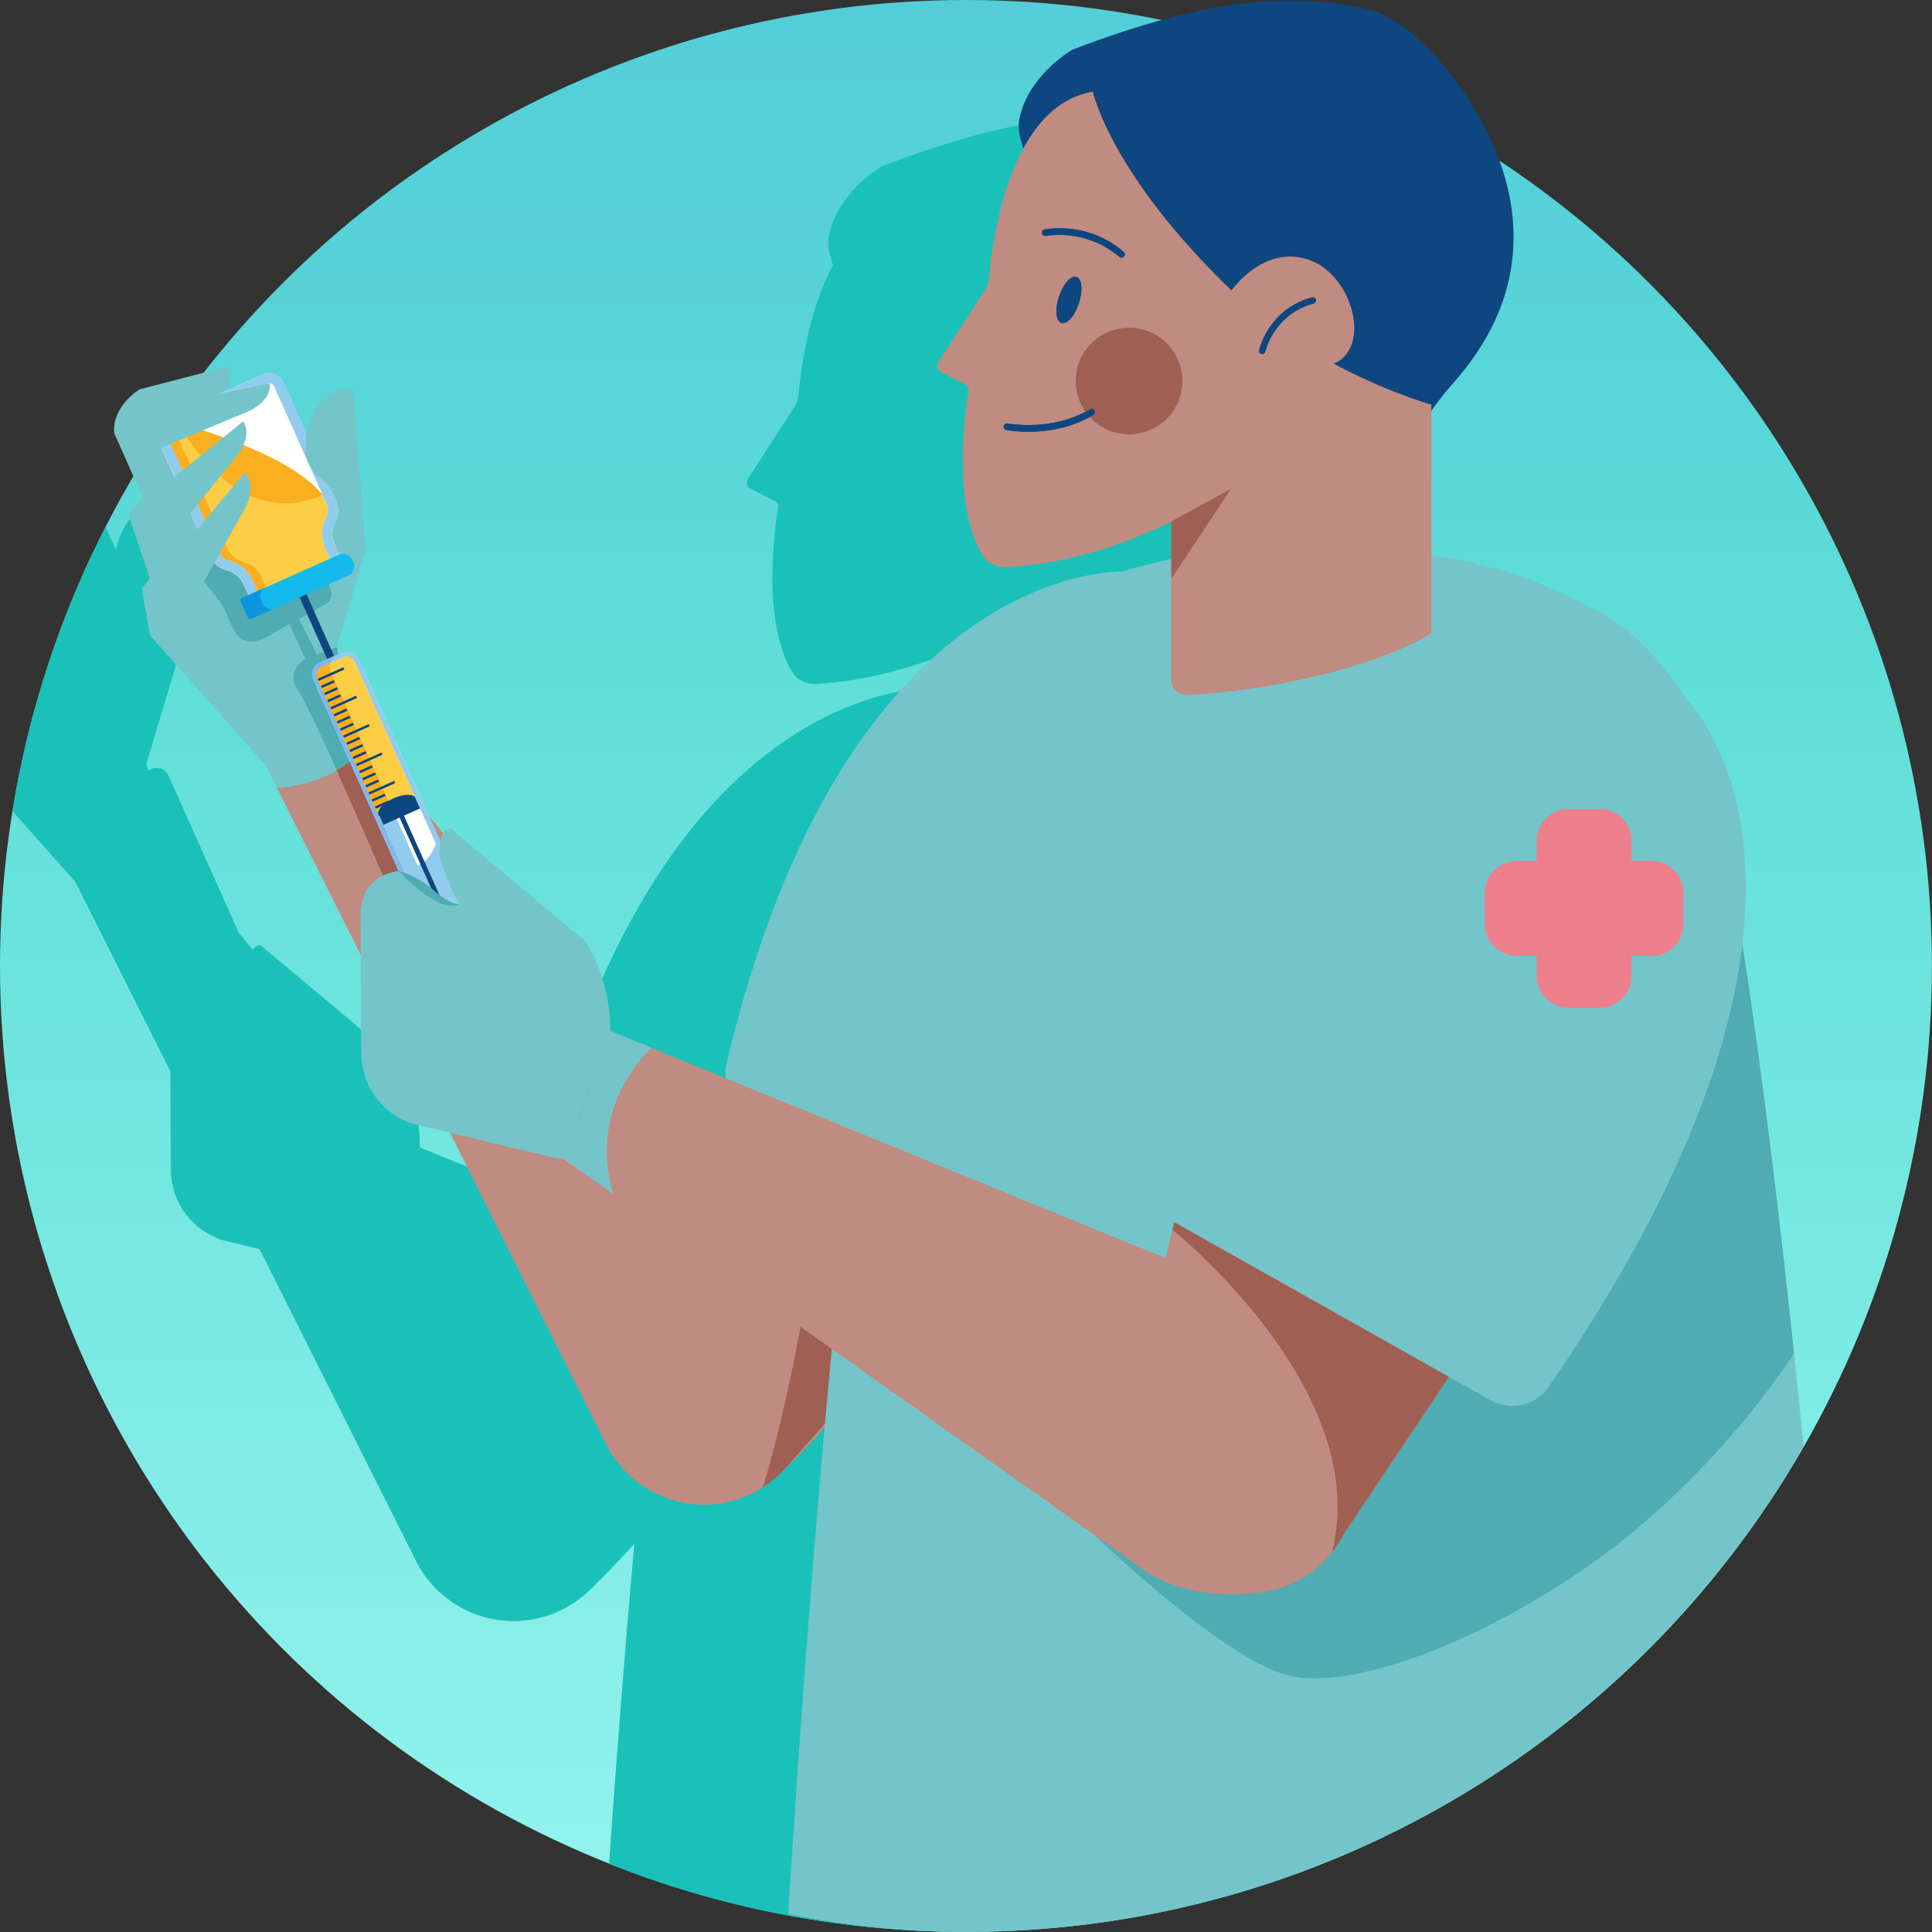
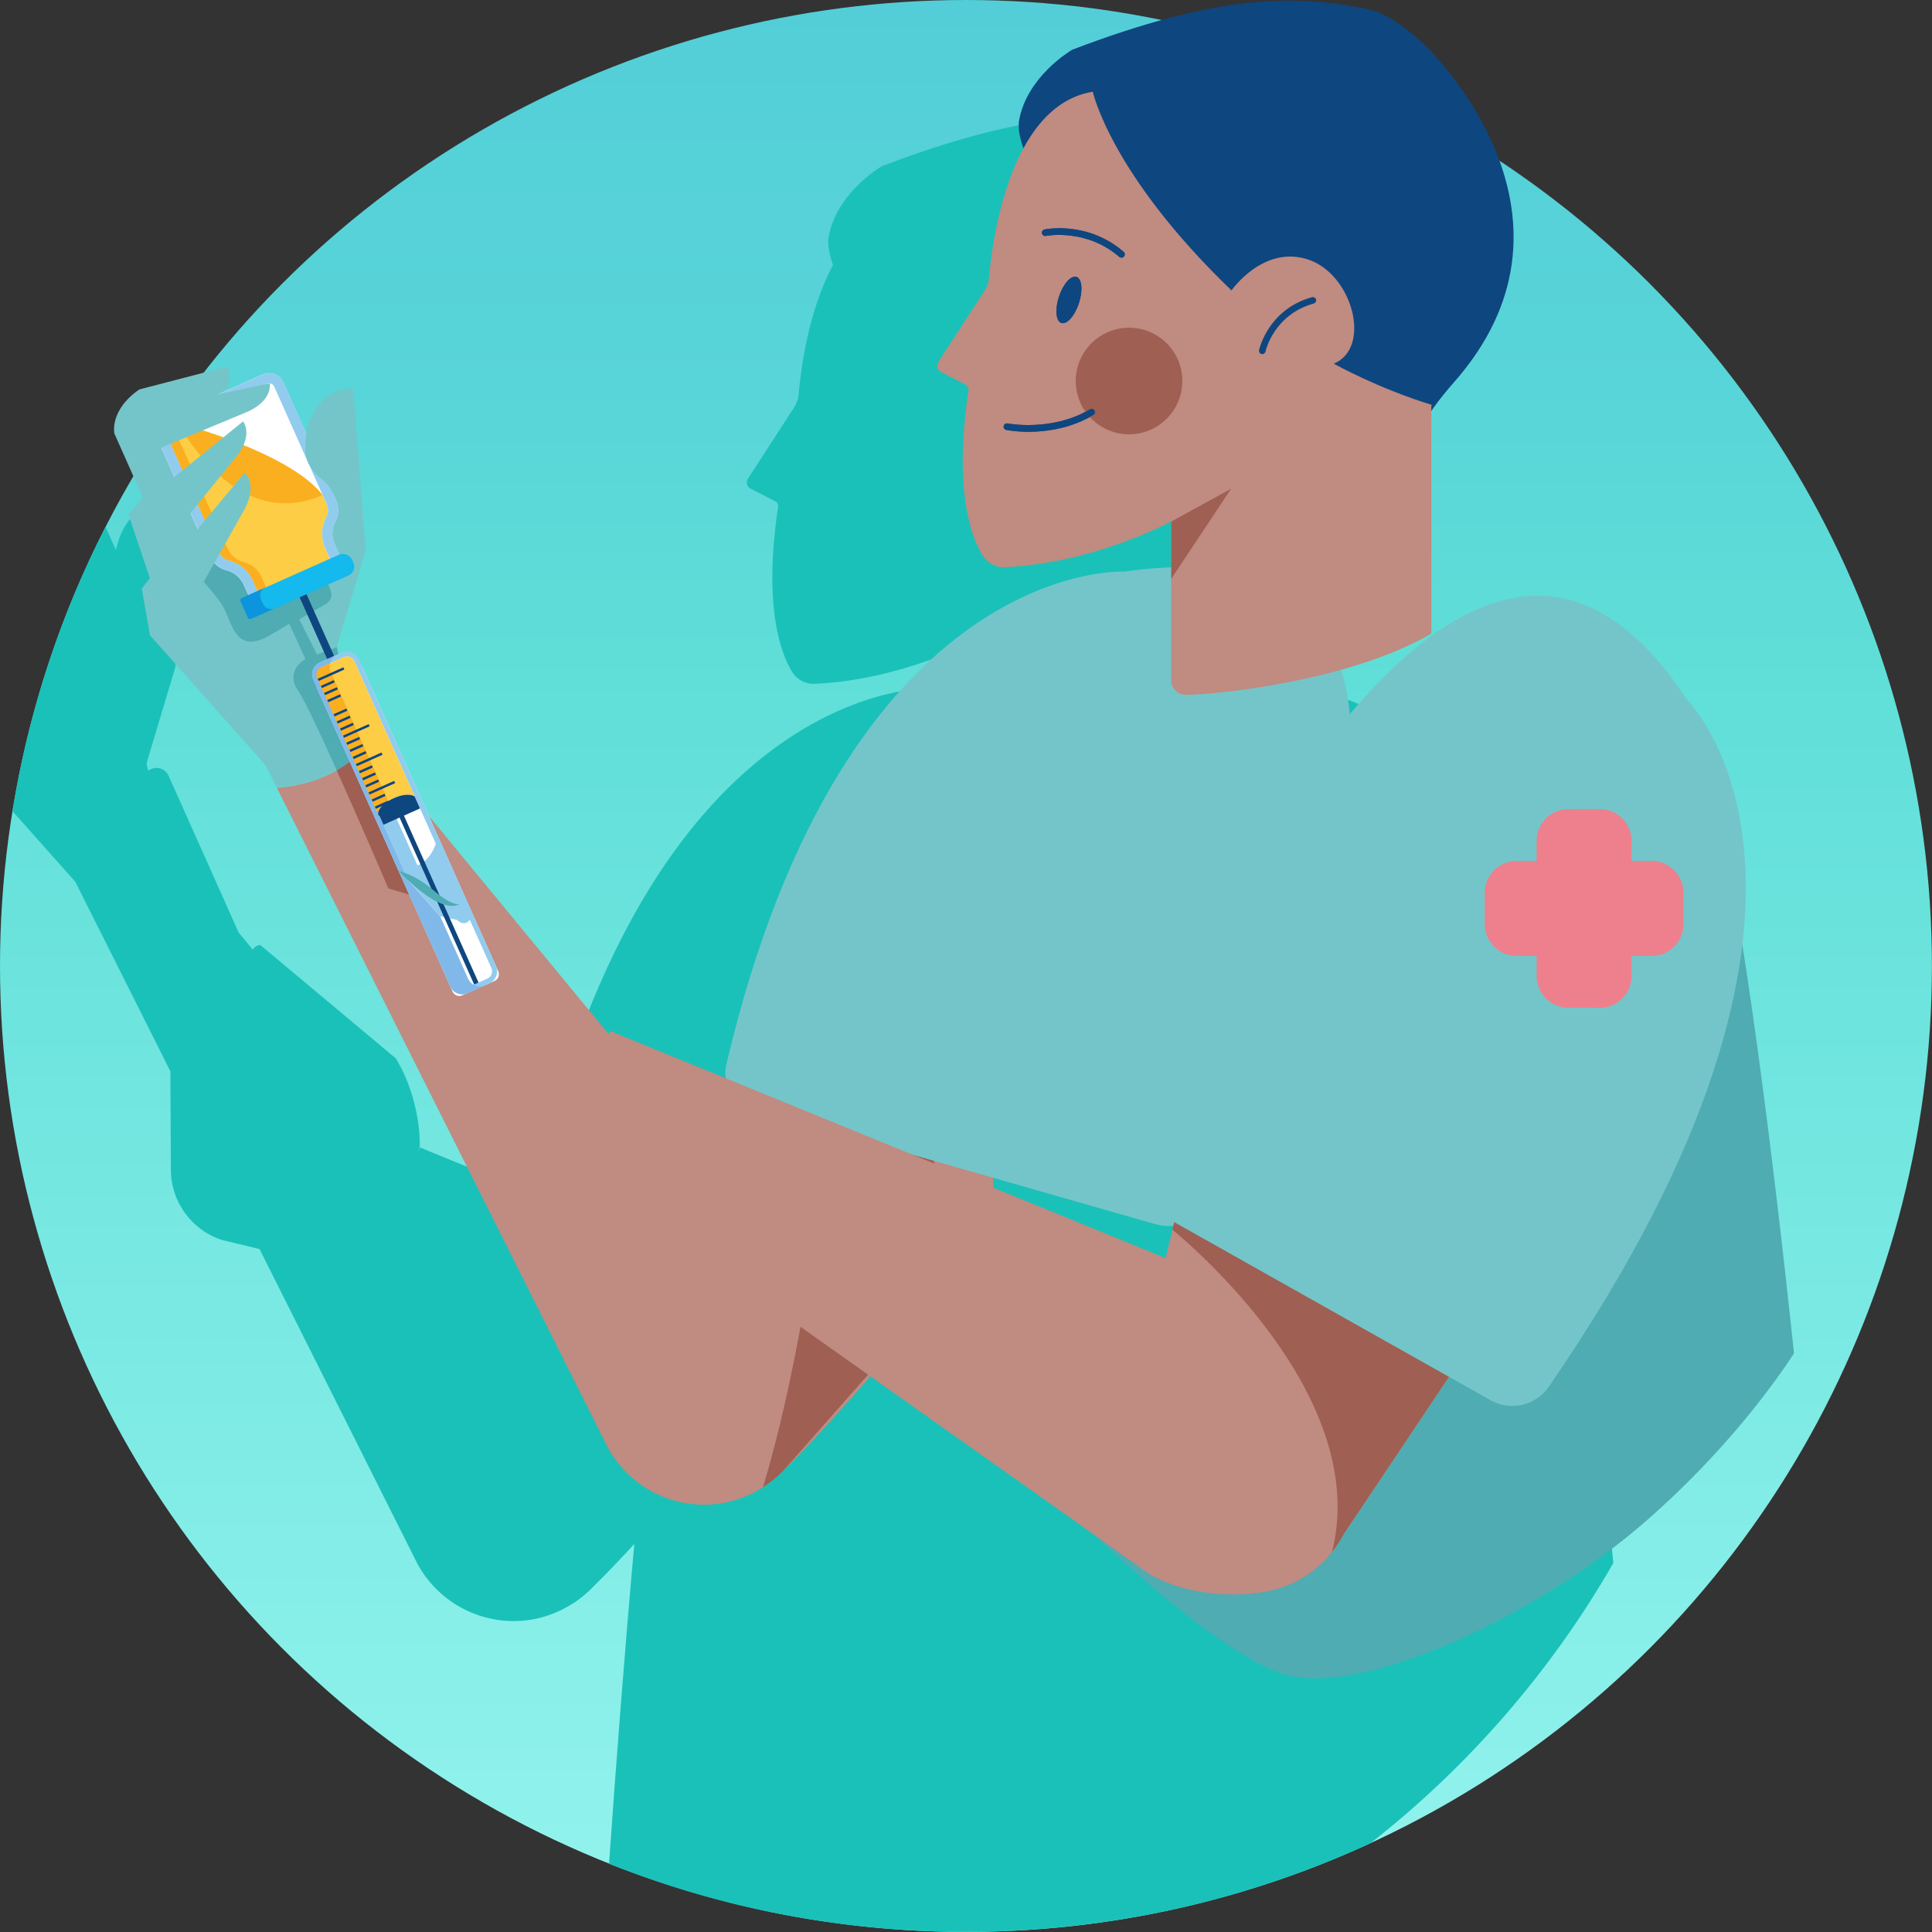
<svg xmlns="http://www.w3.org/2000/svg" viewBox="0 0 239.29 239.29">
  <rect x="0" y="0" width="239.29" height="239.29" fill="#333333" stroke="none" />
  <defs>
    <style>
      .cls-1 {
        fill: #1ac1b9;
      }

      .cls-2 {
        fill: #fff;
      }

      .cls-3 {
        fill: #91ccee;
      }

      .cls-4 {
        opacity: .75;
      }

      .cls-4, .cls-5 {
        mix-blend-mode: multiply;
      }

      .cls-6 {
        fill: #74c5c9;
      }

      .cls-7 {
        isolation: isolate;
      }

      .cls-8 {
        fill: #c08b80;
      }

      .cls-9 {
        fill: #0e4680;
      }

      .cls-10 {
        fill: #fccd45;
      }

      .cls-11 {
        fill: #81b8ea;
      }

      .cls-12 {
        fill: #0c94de;
      }

      .cls-13 {
        fill: #14b9ed;
      }

      .cls-14 {
        fill: #faaf20;
      }

      .cls-15 {
        fill: #4facb2;
      }

      .cls-16 {
        fill: #ed808c;
      }

      .cls-17 {
        fill: #9f5f53;
      }

      .cls-18 {
        fill: url(#Dégradé_sans_nom_11);
      }

      .cls-5 {
        fill: #5cbfc5;
        opacity: .5;
      }
    </style>
    <linearGradient id="Dégradé_sans_nom_11" data-name="Dégradé sans nom 11" x1="6908.27" y1="-9425.68" x2="7147.56" y2="-9425.68" gradientTransform="translate(9545.32 7147.56) rotate(-90)" gradientUnits="userSpaceOnUse">
      <stop offset=".04" stop-color="#91f2ec" />
      <stop offset=".66" stop-color="#5fded8" />
      <stop offset=".8" stop-color="#58d5d8" />
      <stop offset="1" stop-color="#53ced8" />
    </linearGradient>
  </defs>
  <g class="cls-7">
    <g id="Fond">
      <circle class="cls-18" cx="119.64" cy="119.64" r="119.64" />
      <path class="cls-1" d="M198.63,182.04c-.05-.5-.11-1.01-.16-1.51-.01-.12-.03-.25-.04-.37-.05-.51-.11-1.02-.16-1.53,0,0,0,0,0,0-.06-.51-.11-1.03-.17-1.54-.02-.14-.03-.28-.05-.42-.05-.47-.1-.94-.15-1.41,0-.05,0-.09-.01-.14-.06-.51-.11-1.02-.17-1.54-.02-.14-.03-.28-.05-.42-.05-.45-.1-.9-.15-1.35l-.03-.23c-.06-.51-.12-1.03-.17-1.54-.01-.13-.03-.26-.04-.39-.05-.45-.1-.9-.16-1.35,0-.09-.02-.17-.03-.26-.06-.51-.12-1.02-.18-1.52l-.05-.45c-.05-.41-.09-.81-.14-1.22-.02-.13-.03-.27-.05-.4-.06-.5-.12-.99-.18-1.49-.02-.16-.04-.31-.06-.47-.05-.38-.09-.77-.14-1.15-.02-.15-.04-.31-.06-.46-.06-.48-.12-.97-.18-1.45-.02-.17-.04-.34-.06-.51-.05-.37-.09-.74-.14-1.11-.02-.16-.04-.32-.06-.48-.06-.48-.12-.96-.18-1.45-.02-.17-.04-.34-.06-.51-.04-.36-.09-.71-.13-1.07-.02-.17-.04-.35-.07-.52-.06-.47-.12-.94-.18-1.41-.02-.18-.05-.35-.07-.53-.04-.34-.09-.68-.13-1.03-.02-.19-.05-.37-.07-.56-.06-.46-.12-.91-.18-1.36-.03-.19-.05-.38-.08-.57-.04-.32-.08-.64-.13-.95-.03-.2-.05-.4-.08-.6-.06-.44-.12-.89-.18-1.33-.03-.19-.05-.37-.08-.56-.04-.31-.08-.62-.13-.93-.03-.2-.06-.41-.08-.61-.06-.43-.12-.86-.18-1.29-.03-.2-.06-.4-.08-.6-.04-.28-.08-.57-.12-.85-.03-.22-.06-.43-.09-.65-.06-.4-.11-.79-.17-1.19-.03-.21-.06-.43-.09-.64-.04-.28-.08-.56-.12-.84-.03-.21-.06-.42-.09-.62-.06-.37-.11-.75-.17-1.12-.03-.22-.07-.44-.1-.67-.04-.27-.08-.55-.12-.82-.03-.21-.06-.42-.1-.63-.05-.33-.1-.65-.15-.97-.04-.25-.08-.49-.12-.74-.01-.09-.03-.18-.04-.27,2.51-21.12-6.8-30.25-6.8-30.25-4.13-6.37-8.42-10.13-12.75-11.84-6.18-3.45-13.12-5.26-18.97-6.22v-17.82c.8-1.14,1.7-2.3,2.73-3.46,17.72-20.01-1.47-39.81-3.61-41.91-2.55-2.34-4.9-3.89-6.75-4.3-9.54-2.12-19.46-1.68-36.86,4.95-.45,.27-5.59,3.41-6.57,8.71-.17,.94,.05,2.15,.53,3.53-3.16,5.82-4.04,13.47-4.25,16-.05,.58-.24,1.13-.55,1.61l-5.74,8.86c-.27,.42-.12,.99,.33,1.22l3.06,1.57c.25,.13,.39,.41,.35,.69-1.81,12.15,.23,17.94,1.71,20.4,.59,.98,1.66,1.57,2.8,1.52,10.47-.47,19.47-5.07,20.61-5.68v4.65c-1.97,.4-4.01,.91-6.08,1.54-3.1,0-35.01,1.4-49.04,61.1-.13,.56-.14,1.12-.04,1.67l-9.21-3.77h0l-3.92-1.6-1.21-.5h0l-.15,.42-.03-.03,.18-.49s.25-5.59-2.97-10.93c-.02-.04-.12-.12-.26-.21l-16.53-13.83c-.41,.02-.71,.24-.92,.59l-1.76-2.14-8.68-19.42c-.37-.82-1.32-1.18-2.14-.82l-.41,.19-.17-.91,3.59-11.99-1.57-20.02c-3.41,0-5.08,2.4-5.82,5.6l-1.28-2.87c-5.57,10.88-9.52,22.72-11.53,35.21l7.78,8.75,1.39,2.77,10.39,20.71,.06,12.22c.02,3.96,2.59,7.47,6.37,8.68l4.61,1.11,19.61,39.09c2.4,4.31,6.94,6.99,11.87,6.99,2.63,0,5.16-.78,7.32-2.18,0,0,0,0,0,0,0,0,0,0,0,.01,.04-.03,.08-.06,.12-.08,.16-.09,.34-.22,.54-.37,.73-.53,1.42-1.13,2.04-1.81,1.37-1.32,3.07-3.11,4.92-5.12-1.23,13.78-2.28,27.43-3.13,39.61,13.67,5.44,28.58,8.43,44.19,8.43,17.91,0,34.89-3.94,50.14-10.99,12.11-9.49,22.35-21.27,30.06-34.69-.36-3.7-.76-7.58-1.18-11.56h0Z" />
    </g>
    <g id="illustrations">
      <g>
        <path class="cls-9" d="M126.23,14.87c-1.02,5.53,11.65,20.91,11.65,20.91l35.3,23.48c1.1-3.77,3.23-7.76,6.84-11.84,17.72-20.01-1.47-39.81-3.61-41.91-2.55-2.34-4.9-3.89-6.75-4.3-9.54-2.12-19.46-1.68-36.86,4.95-.45,.27-5.59,3.41-6.57,8.71Z" />
        <path class="cls-6" d="M43.74,48.1l1.57,20.02-3.93,13.13s-3.11-11.24-3.15-11.91c-.2-3.65-3.72-21.23,5.51-21.23Z" />
        <path class="cls-8" d="M105,110.52l-17.11,32.74-42.2-51.22c-3.81,4.87-10.04,5.46-11.4,5.53l41.04,81.81c2.4,4.31,6.94,6.99,11.87,6.99,2.63,0,5.16-.78,7.32-2.18,4.05-2.17,25.34-27.88,25.34-27.88l3.16-3.58v-54.61l-18.01,12.4Z" />
        <path class="cls-6" d="M43.02,88.8l.27-.17-6.7-36.35-5.65-2.08s-6.23-.41-3.88-1.38c2.35-.97,1.13-3.43,1.13-3.43l-10.91,2.84c-1.8,1.17-3.41,3.25-3.12,5.45l3.53,7.93-1.76,2.07,.04,.23,2.59,7.7-1,1.3,1.02,5.78,14.3,16.08,1.39,2.77c1.37-.07,7.59-.66,11.4-5.53l-2.66-3.22Z" />
        <path class="cls-15" d="M45.68,92.03l-2.66-3.22h.02s.25-.17,.25-.17l-1.57-8.5-2.46,.92-2.2-4.36,3.34-1.92c.55-.32,.79-.98,.57-1.58l-1.05-2.85c-.52,.32-.88,.72-.88,.72l-7.04-3.4-8.03,2.58-.3,.04s2.23,2.41,3.65,4.34c1.42,1.93,1.53,6.73,6.11,4.05l2.4-1.42,2,4.37s-2.67,1.41-.86,3.99c.73,1.04,2.67,5.19,4.74,9.79,1.41-.8,2.81-1.88,3.98-3.38Z" />
        <path class="cls-17" d="M51.71,107.2c.23-1.01-3.33-9.18-6.03-15.17l-2.66-3.22h.02s-.02,0-.02,0l2.66,3.22c-1.17,1.49-2.56,2.58-3.98,3.38,3.07,6.82,6.4,14.62,6.4,14.62l3.38,1.02s-.13-2.22,.23-3.84Z" />
        <path class="cls-17" d="M115.53,134.7c-.79-.26-1.6-.53-2.4-.78l-3.97-15.52-7.18-2.12-12.67,24.24c2.13,3.35,7.44,12.28,10.2,21.83-1.31,7.4-2.97,15.09-5,21.84,1.05-.67,2.02-1.48,2.86-2.43l18.16-20.57h0s3.55-4.02,3.55-4.02l-3.55-13.87v-8.59Z" />
        <g>
          <path class="cls-2" d="M50,79.48h.41c1.54,0,2.79,1.25,2.79,2.79v41.17c0,.5-.41,.9-.9,.9h-4.39c-.5,0-.9-.41-.9-.9v-40.96c0-1.65,1.34-3,3-3Z" transform="translate(-37.22 29.31) rotate(-24.08)" />
          <path class="cls-3" d="M42.31,80.83l-2.7,1.21c-.82,.37-1.18,1.32-.82,2.14l16.98,38c.37,.82,1.32,1.18,2.14,.82l2.7-1.21c.82-.37,1.18-1.32,.82-2.14l-16.98-38c-.37-.82-1.32-1.18-2.14-.82Zm18.55,39.07c.22,.5,0,1.09-.5,1.31l-2.7,1.21c-.5,.22-1.09,0-1.31-.5l-16.98-38c-.22-.5,0-1.09,.5-1.31l2.7-1.21c.5-.22,1.09,0,1.31,.5l16.98,38Z" />
          <path class="cls-11" d="M57.97,121.2l-3.44-7.69-3.93-4.43-3.09-6.92,.69-2.83-7.2-16.12c-.37-.82,0-1.78,.82-2.14l-2.2,.98c-.82,.37-1.18,1.32-.82,2.14l10.32,23.09,2.51,5.63h0s4.15,9.28,4.15,9.28c.37,.82,1.32,1.18,2.14,.82l2.2-.98c-.82,.37-1.78,0-2.14-.82Z" />
          <path class="cls-3" d="M58.54,113.23s0-.03,.01-.04l-4.32-9.66s-.41,2.8-2.52,3.66l-3.52-7.88-.69,2.83,3.09,6.92,3.93,4.43,2.08,.44s1.22,1.32,1.93-.71Z" />
          <path class="cls-2" d="M19.49,54.35l6.49,14.53c.39,.88,1.16,1.53,2.1,1.76h0c.93,.24,1.7,.89,2.1,1.76l1.15,2.57,11.25-5.03-1.15-2.57c-.39-.88-.36-1.89,.08-2.74h0c.45-.85,.48-1.86,.08-2.74l-6.49-14.53c-.44-.98-1.59-1.42-2.57-.98l-12.05,5.38c-.98,.44-1.42,1.59-.98,2.57Z" />
          <path class="cls-9" d="M41.38,81.24l-4.66-10.43c-.11-.24-.38-.34-.62-.24s-.34,.38-.24,.62l4.66,10.43,.85-.38Z" />
          <path class="cls-10" d="M42.56,81.4l-2.7,1.21c-.5,.22-.73,.81-.5,1.31l7.48,16.75s.06-.98,1.91-1.8c1.85-.83,2.61-.22,2.61-.22l-7.48-16.75c-.22-.5-.81-.73-1.31-.5Z" />
          <path class="cls-14" d="M40.95,83.21c-.15-.34-.17-.71-.09-1.05l-1.1,.49c-.5,.22-.73,.81-.5,1.31l7.48,16.75s.05-.77,1.35-1.52l-7.14-15.99Z" />
          <path class="cls-9" d="M51.36,98.65s-.77-.61-2.61,.22c-1.85,.83-1.91,1.8-1.91,1.8l.66,1.48,1.99-.89,9.24,20.68,.54-.24-9.24-20.68,1.99-.89-.66-1.48Z" />
          <rect class="cls-9" x="39.26" y="83.35" width="3.48" height=".3" transform="translate(-30.5 23.99) rotate(-24.08)" />
          <rect class="cls-9" x="39.73" y="84.58" width="1.74" height=".3" transform="translate(-31.04 23.94) rotate(-24.08)" />
          <rect class="cls-9" x="40.12" y="85.46" width="1.74" height=".3" transform="translate(-31.36 24.17) rotate(-24.08)" />
          <rect class="cls-9" x="40.52" y="86.34" width="1.74" height=".3" transform="translate(-31.69 24.41) rotate(-24.08)" />
-           <rect class="cls-9" x="40.83" y="86.87" width="3.48" height=".3" transform="translate(-31.8 24.94) rotate(-24.08)" />
          <rect class="cls-9" x="41.3" y="88.1" width="1.74" height=".3" transform="translate(-32.34 24.88) rotate(-24.08)" />
          <rect class="cls-9" x="41.69" y="88.98" width="1.74" height=".3" transform="translate(-32.66 25.12) rotate(-24.08)" />
          <rect class="cls-9" x="42.09" y="89.86" width="1.74" height=".3" transform="translate(-32.98 25.36) rotate(-24.08)" />
          <rect class="cls-9" x="42.4" y="90.38" width="3.48" height=".3" transform="translate(-33.1 25.89) rotate(-24.08)" />
          <rect class="cls-9" x="42.87" y="91.62" width="1.74" height=".3" transform="translate(-33.63 25.83) rotate(-24.08)" />
          <rect class="cls-9" x="43.27" y="92.5" width="1.74" height=".3" transform="translate(-33.96 26.07) rotate(-24.08)" />
          <rect class="cls-9" x="43.66" y="93.38" width="1.74" height=".3" transform="translate(-34.28 26.3) rotate(-24.08)" />
          <rect class="cls-9" x="43.98" y="93.9" width="3.48" height=".3" transform="translate(-34.39 26.84) rotate(-24.08)" />
          <rect class="cls-9" x="44.44" y="95.13" width="1.74" height=".3" transform="translate(-34.93 26.78) rotate(-24.08)" />
          <rect class="cls-9" x="44.84" y="96.01" width="1.74" height=".3" transform="translate(-35.26 27.02) rotate(-24.08)" />
          <rect class="cls-9" x="45.23" y="96.89" width="1.74" height=".3" transform="translate(-35.58 27.25) rotate(-24.08)" />
          <rect class="cls-9" x="45.55" y="97.42" width="3.48" height=".3" transform="translate(-35.69 27.78) rotate(-24.08)" />
          <rect class="cls-9" x="46.02" y="98.65" width="1.74" height=".3" transform="translate(-36.23 27.73) rotate(-24.08)" />
          <rect class="cls-9" x="46.41" y="99.53" width="1.74" height=".3" transform="translate(-36.55 27.96) rotate(-24.08)" />
          <rect class="cls-9" x="46.8" y="100.41" width="1.74" height=".3" transform="translate(-36.88 28.2) rotate(-24.08)" />
          <path class="cls-10" d="M22.11,52.42l-1.12,.5c-.35,.16-.51,.57-.35,.92l6.49,14.53c.24,.53,.7,.92,1.26,1.06,1.31,.33,2.38,1.23,2.93,2.47l.64,1.43,8.96-4-.64-1.43c-.55-1.23-.51-2.63,.12-3.83,.27-.51,.29-1.12,.05-1.64l-.5-1.12c-4.22-5.37-17.84-8.89-17.84-8.89Z" />
          <path class="cls-14" d="M22.11,52.42s6.95,13.7,17.84,8.89c-4.22-5.37-17.84-8.89-17.84-8.89Z" />
          <path class="cls-3" d="M32.53,46.39l-12.05,5.38c-.98,.44-1.42,1.59-.98,2.57l6.49,14.53c.39,.88,1.16,1.53,2.1,1.76,.93,.24,1.7,.89,2.1,1.76l1.15,2.57,11.25-5.03-1.15-2.57c-.39-.88-.36-1.89,.08-2.74,.45-.85,.48-1.86,.09-2.74l-6.49-14.53c-.44-.98-1.59-1.42-2.57-.98Zm7.92,16.03c.24,.53,.22,1.13-.05,1.64-.63,1.2-.67,2.59-.12,3.83l.64,1.43-8.96,4-.64-1.43c-.55-1.23-1.62-2.13-2.93-2.47-.56-.14-1.02-.53-1.26-1.06l-6.49-14.53c-.16-.35,0-.76,.35-.92l12.05-5.38c.35-.16,.76,0,.92,.35l6.49,14.53Z" />
          <path class="cls-14" d="M33.01,72.85l-.64-1.43c-.39-.88-1.16-1.53-2.1-1.76-.93-.24-1.7-.89-2.1-1.76l-6.49-14.53c-.1-.22-.15-.46-.16-.69l-.54,.24c-.35,.16-.51,.57-.35,.92l6.49,14.53c.24,.53,.7,.92,1.26,1.06,1.31,.33,2.38,1.23,2.93,2.47l.64,1.43,1.05-.47Z" />
          <rect class="cls-13" x="29.61" y="71.08" width="14.71" height="2.83" rx="1.2" ry="1.2" transform="translate(-26.36 21.39) rotate(-24.08)" />
          <path class="cls-12" d="M32.59,74.83l-.29-.64c-.24-.54,0-1.17,.54-1.41l-2.9,1.29c-.15,.07-.22,.24-.15,.4l.91,2.03c.07,.15,.24,.22,.4,.15l2.9-1.29c-.54,.24-1.17,0-1.41-.54Z" />
        </g>
        <path class="cls-6" d="M42.17,57.98l-2.22-5.56-2.03,1.28-.1,1.87c-.03,.67,.11,1.34,.44,1.92,.32,.59,.81,1.29,1.46,1.75h0s1.01,.71,1.45,1.73c.45,1.02,.84-.99,.84-.99l-.22-.46c.53-.49,.38-1.55,.38-1.55Z" />
        <path class="cls-6" d="M22.11,77.64l8.2-14.61s1.63-2.76,0-4.49l-8.43,10.1" />
        <path class="cls-6" d="M18.57,69.74l10.68-13.16s2.13-2.39,.87-4.4l-10.22,8.28" />
        <path class="cls-6" d="M16.55,56.87l14.1-5.87s2.98-1.17,2.77-3.53l-12.86,2.75" />
-         <path class="cls-6" d="M116.7,239.25s.03,0,.05,0c.93,.02,1.87,.03,2.81,.03,.08,0,.16,0,.24,0,44.32-.07,82.97-24.24,103.58-60.11-3.33-33.77-9.21-82.39-14.45-91.97-10.6-19.37-40.63-19.59-44.44-19.53-.37,0-.98,0-1.8,0-.82-.02-1.43-.01-1.8,0-3.81-.05-33.84,.17-44.44,19.53-9.44,17.26-16.08,106.1-18.83,149.84,5.53,1.15,11.23,1.87,17.04,2.13,.68,.03,1.36,.06,2.04,.07Z" />
        <path class="cls-15" d="M222.2,167.62c-2.59-24.48-6.18-53.02-9.79-69.18,0,0-12.14,13.55-12.62,15.92-.47,2.38-26.4,36.98-34.65,46.03-8.25,9.05-38.42,21.08-38.42,21.08,0,0,23.61,24.71,33.78,26.24,10.17,1.53,30.37-7.94,43.45-19.39,9.83-8.6,15.86-17.04,18.25-20.7Z" />
        <path class="cls-5" d="M162.69,172.86s4.33-19.03,2.91-21.02-13.32-3.92-13.32-3.92l1.11,16.64,9.3,8.3Z" />
        <path class="cls-6" d="M139.23,70.79s-34.53-1.69-49.28,61.1c-.57,2.4,1.09,4.84,3.79,5.62l49.29,14.09c2.65,.76,5.48-.31,6.58-2.5,8.66-17.12,40.41-85.66-10.38-78.3Z" />
        <path class="cls-8" d="M177.28,77.5h0v-27.33h-32.22v34.07c0,1.01,.82,1.83,1.83,1.82,4.72-.06,20.81-1.95,30.39-7.59,2-.64,0,0,0,0v-.97Z" />
        <g>
          <path class="cls-8" d="M69.81,143.56l71.1,50.35c4.3,3.58,11.96,4.22,16.75,3.03h0c3.78-.94,6.97-3.46,8.77-6.92l34.81-52.01-33.71-34.47-14.48,16.39-8.68,35.9-68.8-28.13" />
          <path class="cls-17" d="M145.21,152.3c4,3.33,24.45,21.46,19.77,39.92,.54-.68,1.03-1.41,1.44-2.2l25.67-38.36c-6.1-4.77-11.94-9.06-12.72-9.7-1.17-.96-19.48-4.04-30.26-5.79l-3.9,16.14Z" />
-           <path class="cls-6" d="M75.57,127.69l-5.75,15.86,6.16,4.36h0c-3.4-11.05,4.73-18.13,4.73-18.13h0l-5.13-2.1Z" />
        </g>
        <path class="cls-6" d="M209,86.75s24.69,24.21-17.18,85.02c-1.6,2.33-4.73,3.04-7.2,1.66l-44.9-25.28c-2.41-1.36-3.44-4.3-2.38-6.86,8.29-20.01,43.45-97.97,71.65-54.54Z" />
        <g>
          <path class="cls-16" d="M204.55,106.64h-2.48s0-2.48,0-2.48c0-2.18-1.77-3.95-3.95-3.95h-3.85c-2.18,0-3.95,1.77-3.95,3.95v2.48h-2.48c-2.18,0-3.95,1.77-3.95,3.95v3.85c0,2.18,1.77,3.95,3.95,3.95h2.48s0,2.48,0,2.48c0,2.18,1.77,3.95,3.95,3.95h3.85c2.18,0,3.95-1.77,3.95-3.95v-2.48h2.48c2.18,0,3.95-1.77,3.95-3.95v-3.85c0-2.18-1.77-3.95-3.95-3.95Z" />
          <g class="cls-4">
            <path class="cls-16" d="M201.46,104.16v2.48s.6,0,.6,0v-2.48c0-2.18-1.77-3.95-3.95-3.95h-.6c2.18,0,3.95,1.77,3.95,3.95Z" />
            <path class="cls-16" d="M201.46,120.88c0,2.18-1.77,3.95-3.95,3.95h.6c2.18,0,3.95-1.77,3.95-3.95v-2.48s-.6,0-.6,0v2.48Z" />
            <path class="cls-16" d="M204.55,106.64h-.6c2.18,0,3.95,1.77,3.95,3.95v3.85c0,2.18-1.77,3.95-3.95,3.95h.6c2.18,0,3.95-1.77,3.95-3.95v-3.85c0-2.18-1.77-3.95-3.95-3.95Z" />
          </g>
        </g>
        <path class="cls-8" d="M177.41,50.17c-6.75-2.06-12.22-5.13-12.22-5.13,4.74-1.92,2.38-11.07-3.18-12.9-5.56-1.83-9.48,3.83-9.48,3.83-15-14.42-17.18-24.61-17.18-24.61-10.46,1.71-12.51,18.97-12.85,23.02-.05,.58-.24,1.13-.55,1.61l-5.74,8.86c-.27,.42-.12,.99,.33,1.22l3.06,1.57c.25,.13,.39,.41,.35,.69-1.81,12.15,.23,17.94,1.71,20.4,.59,.98,1.66,1.57,2.8,1.52,11.21-.5,20.74-5.74,20.74-5.74l32.22-14.36Z" />
        <path class="cls-9" d="M124.49,53.19c-.14-.09-.21-.25-.18-.42,.04-.22,.26-.37,.48-.32,.05,.01,5.54,1.05,10.21-1.76,.19-.12,.45-.05,.56,.14,.12,.19,.05,.45-.14,.56-4.94,2.98-10.55,1.91-10.79,1.86-.05-.01-.1-.03-.14-.06Z" />
        <path class="cls-9" d="M129.24,29.16c-.09-.06-.16-.15-.18-.26-.05-.22,.1-.44,.32-.48,.22-.04,5.34-1.06,9.79,2.77,.17,.15,.19,.41,.04,.58-.15,.17-.41,.19-.58,.04-4.14-3.57-9.04-2.6-9.09-2.59-.11,.02-.22,0-.3-.06Z" />
        <ellipse class="cls-9" cx="132.4" cy="37.15" rx="3" ry="1.3" transform="translate(55.73 151.31) rotate(-71.79)" />
        <path class="cls-9" d="M156.12,43.8c-.14-.09-.22-.26-.18-.43,.05-.21,1.17-5.07,6.56-6.56,.22-.06,.44,.07,.5,.28,.06,.22-.07,.44-.28,.5-4.9,1.36-5.94,5.76-5.98,5.95-.05,.22-.27,.36-.49,.31-.05-.01-.09-.03-.13-.05Z" />
        <circle class="cls-17" cx="139.84" cy="47.19" r="6.6" />
        <path class="cls-9" d="M124.49,53.19c-.14-.09-.21-.25-.18-.42,.04-.22,.26-.37,.48-.32,.05,.01,5.54,1.05,10.21-1.76,.19-.12,.45-.05,.56,.14,.12,.19,.05,.45-.14,.56-4.94,2.98-10.55,1.91-10.79,1.86-.05-.01-.1-.03-.14-.06Z" />
        <path class="cls-9" d="M129.24,29.16c-.09-.06-.16-.15-.18-.26-.05-.22,.1-.44,.32-.48,.22-.04,5.34-1.06,9.79,2.77,.17,.15,.19,.41,.04,.58-.15,.17-.41,.19-.58,.04-4.14-3.57-9.04-2.6-9.09-2.59-.11,.02-.22,0-.3-.06Z" />
        <ellipse class="cls-9" cx="132.4" cy="37.15" rx="3" ry="1.3" transform="translate(55.73 151.31) rotate(-71.79)" />
        <path class="cls-8" d="M96.53,188.32c-.13,.12-.26,.24-.4,.36,.14-.12,.27-.24,.4-.36Z" />
        <path class="cls-8" d="M94.62,189.8s-.07,.04-.11,.07c0,0,0,0,0,.01,.04-.03,.08-.06,.11-.08Z" />
        <path class="cls-8" d="M94.62,189.8c.38-.25,.76-.52,1.12-.81-.36,.29-.74,.56-1.12,.81Z" />
-         <path class="cls-6" d="M72.59,116.66s-.12-.12-.26-.22l-16.53-13.83c-1.19,.07-1.43,1.76-1.36,3.44,.02,.07,1.16,3.98,2.5,5.89-.93,.27-2.83-1.3-3.33-1.74-.04-.03-.08-.07-.12-.1,0,0,0,0,0,0h0c-.46-.39-1-.8-1.63-1.17h0s0,0,0,0c-.72-.43-1.55-.82-2.47-1.07-3.18,.47-4.75,2.53-4.74,5.63l.09,17.01c.02,3.96,2.59,7.47,6.37,8.68l16.41,3.94c.75,.24,1.53,.36,2.31,.35l5.75-15.86s.25-5.59-2.97-10.93Z" />
        <path class="cls-15" d="M53.61,110.21s-.08-.07-.12-.1c0,0,0,0,0,0h0c-.46-.39-1-.8-1.63-1.17h0s0,0,0,0c-.72-.43-1.55-.82-2.47-1.07,0,0,5.02,5.55,7.57,4.09-.93,.27-2.83-1.3-3.33-1.74Z" />
        <polygon class="cls-17" points="145.07 64.6 152.48 60.53 145.07 71.69 145.07 64.6" />
      </g>
    </g>
  </g>
</svg>